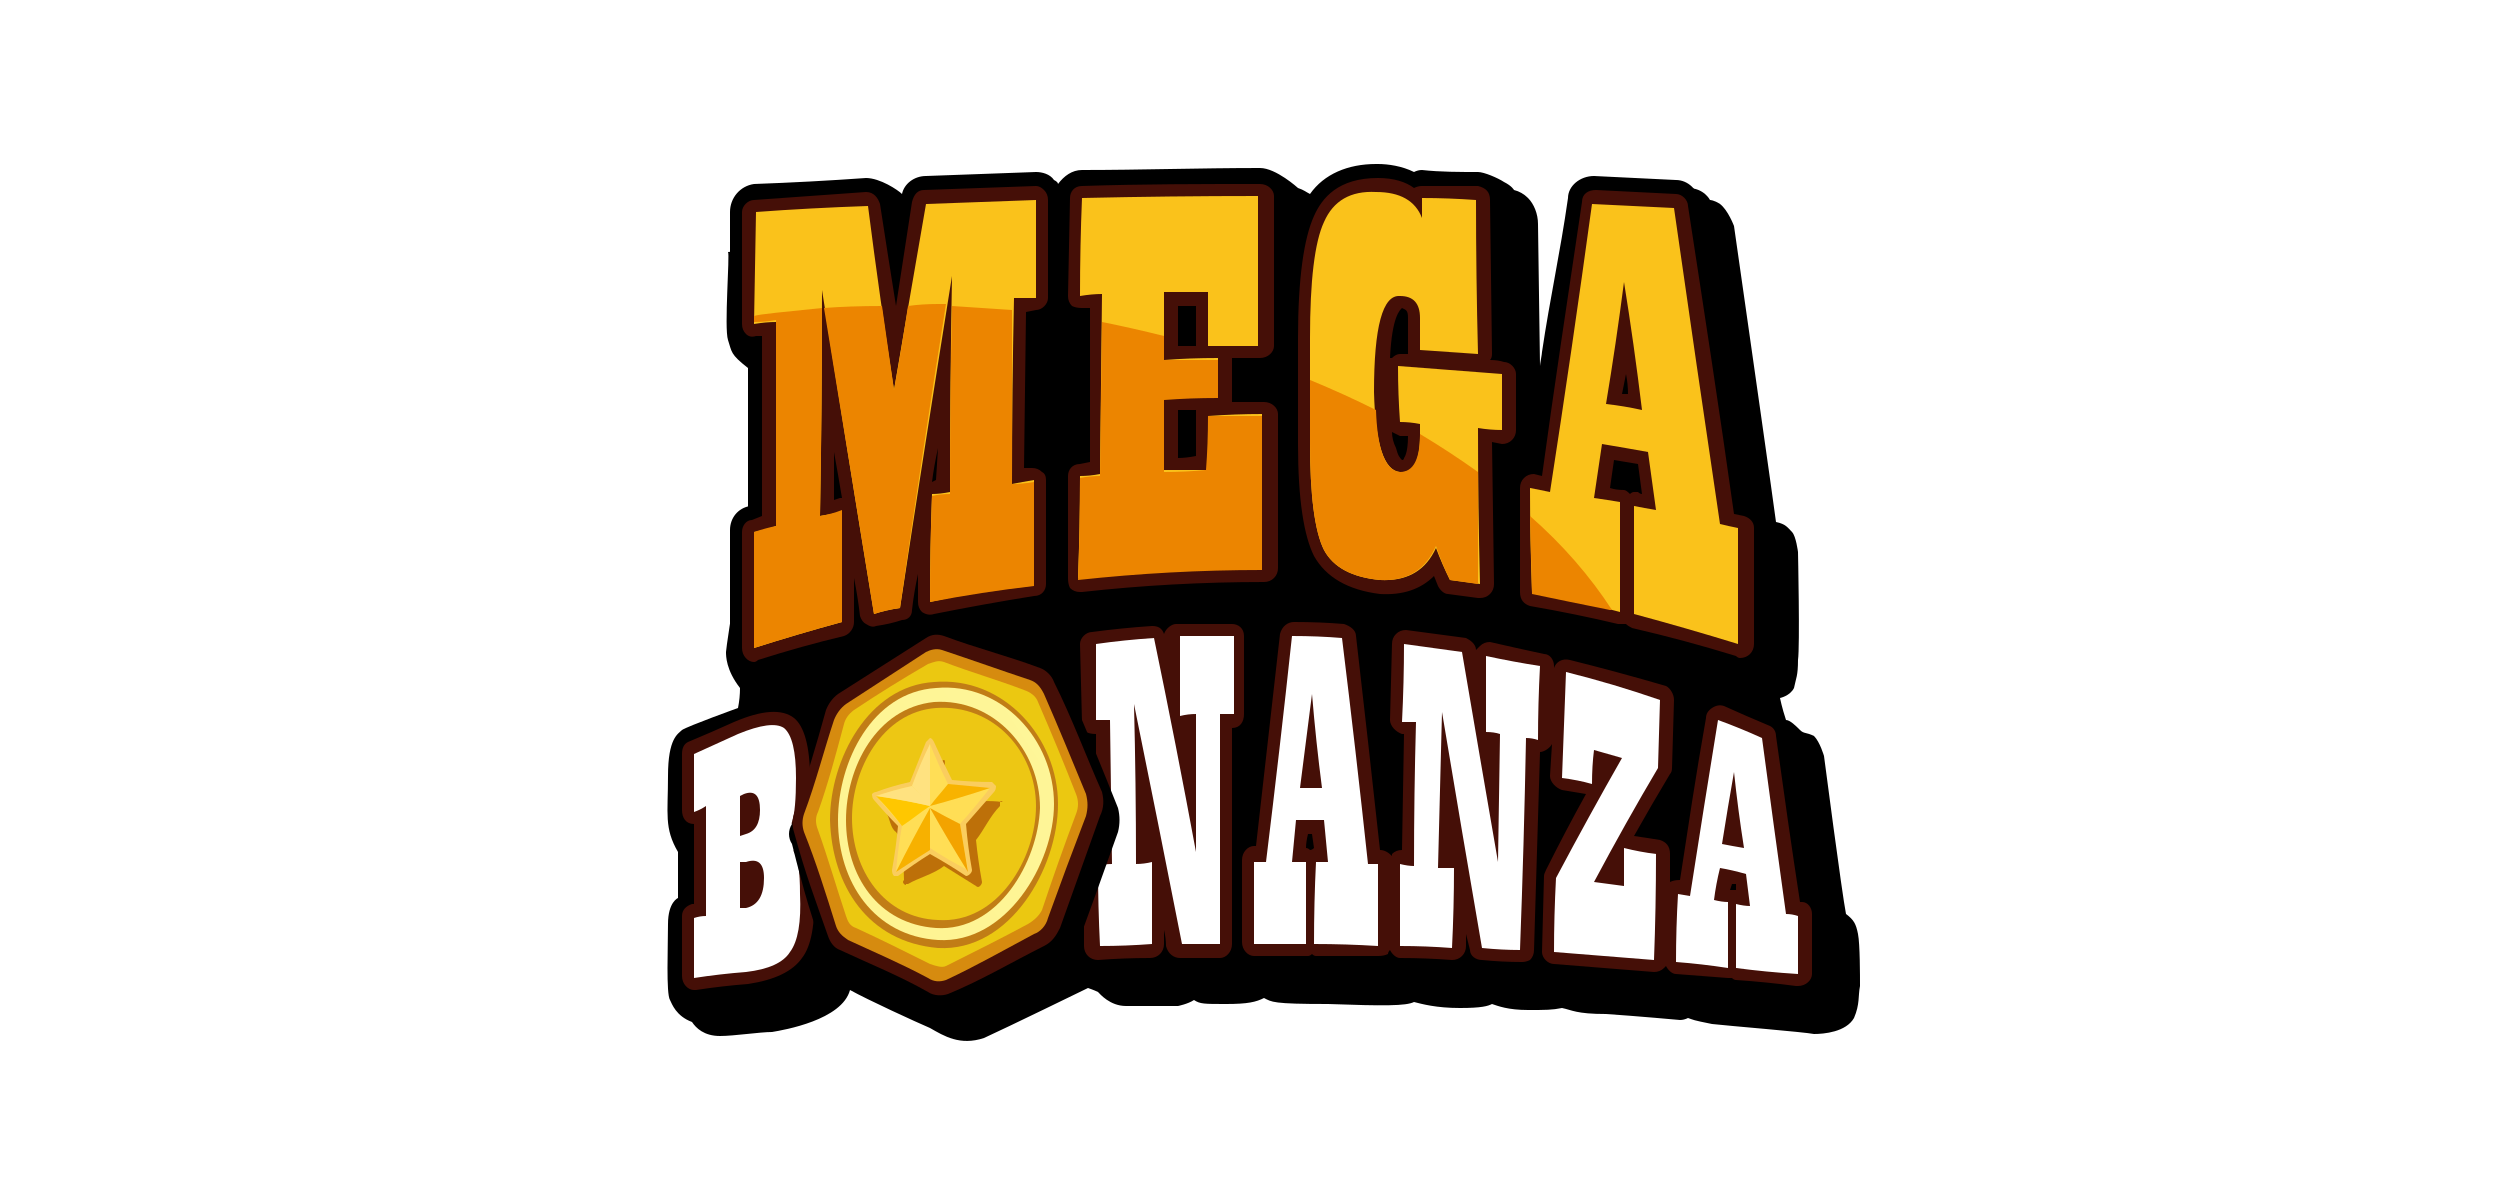
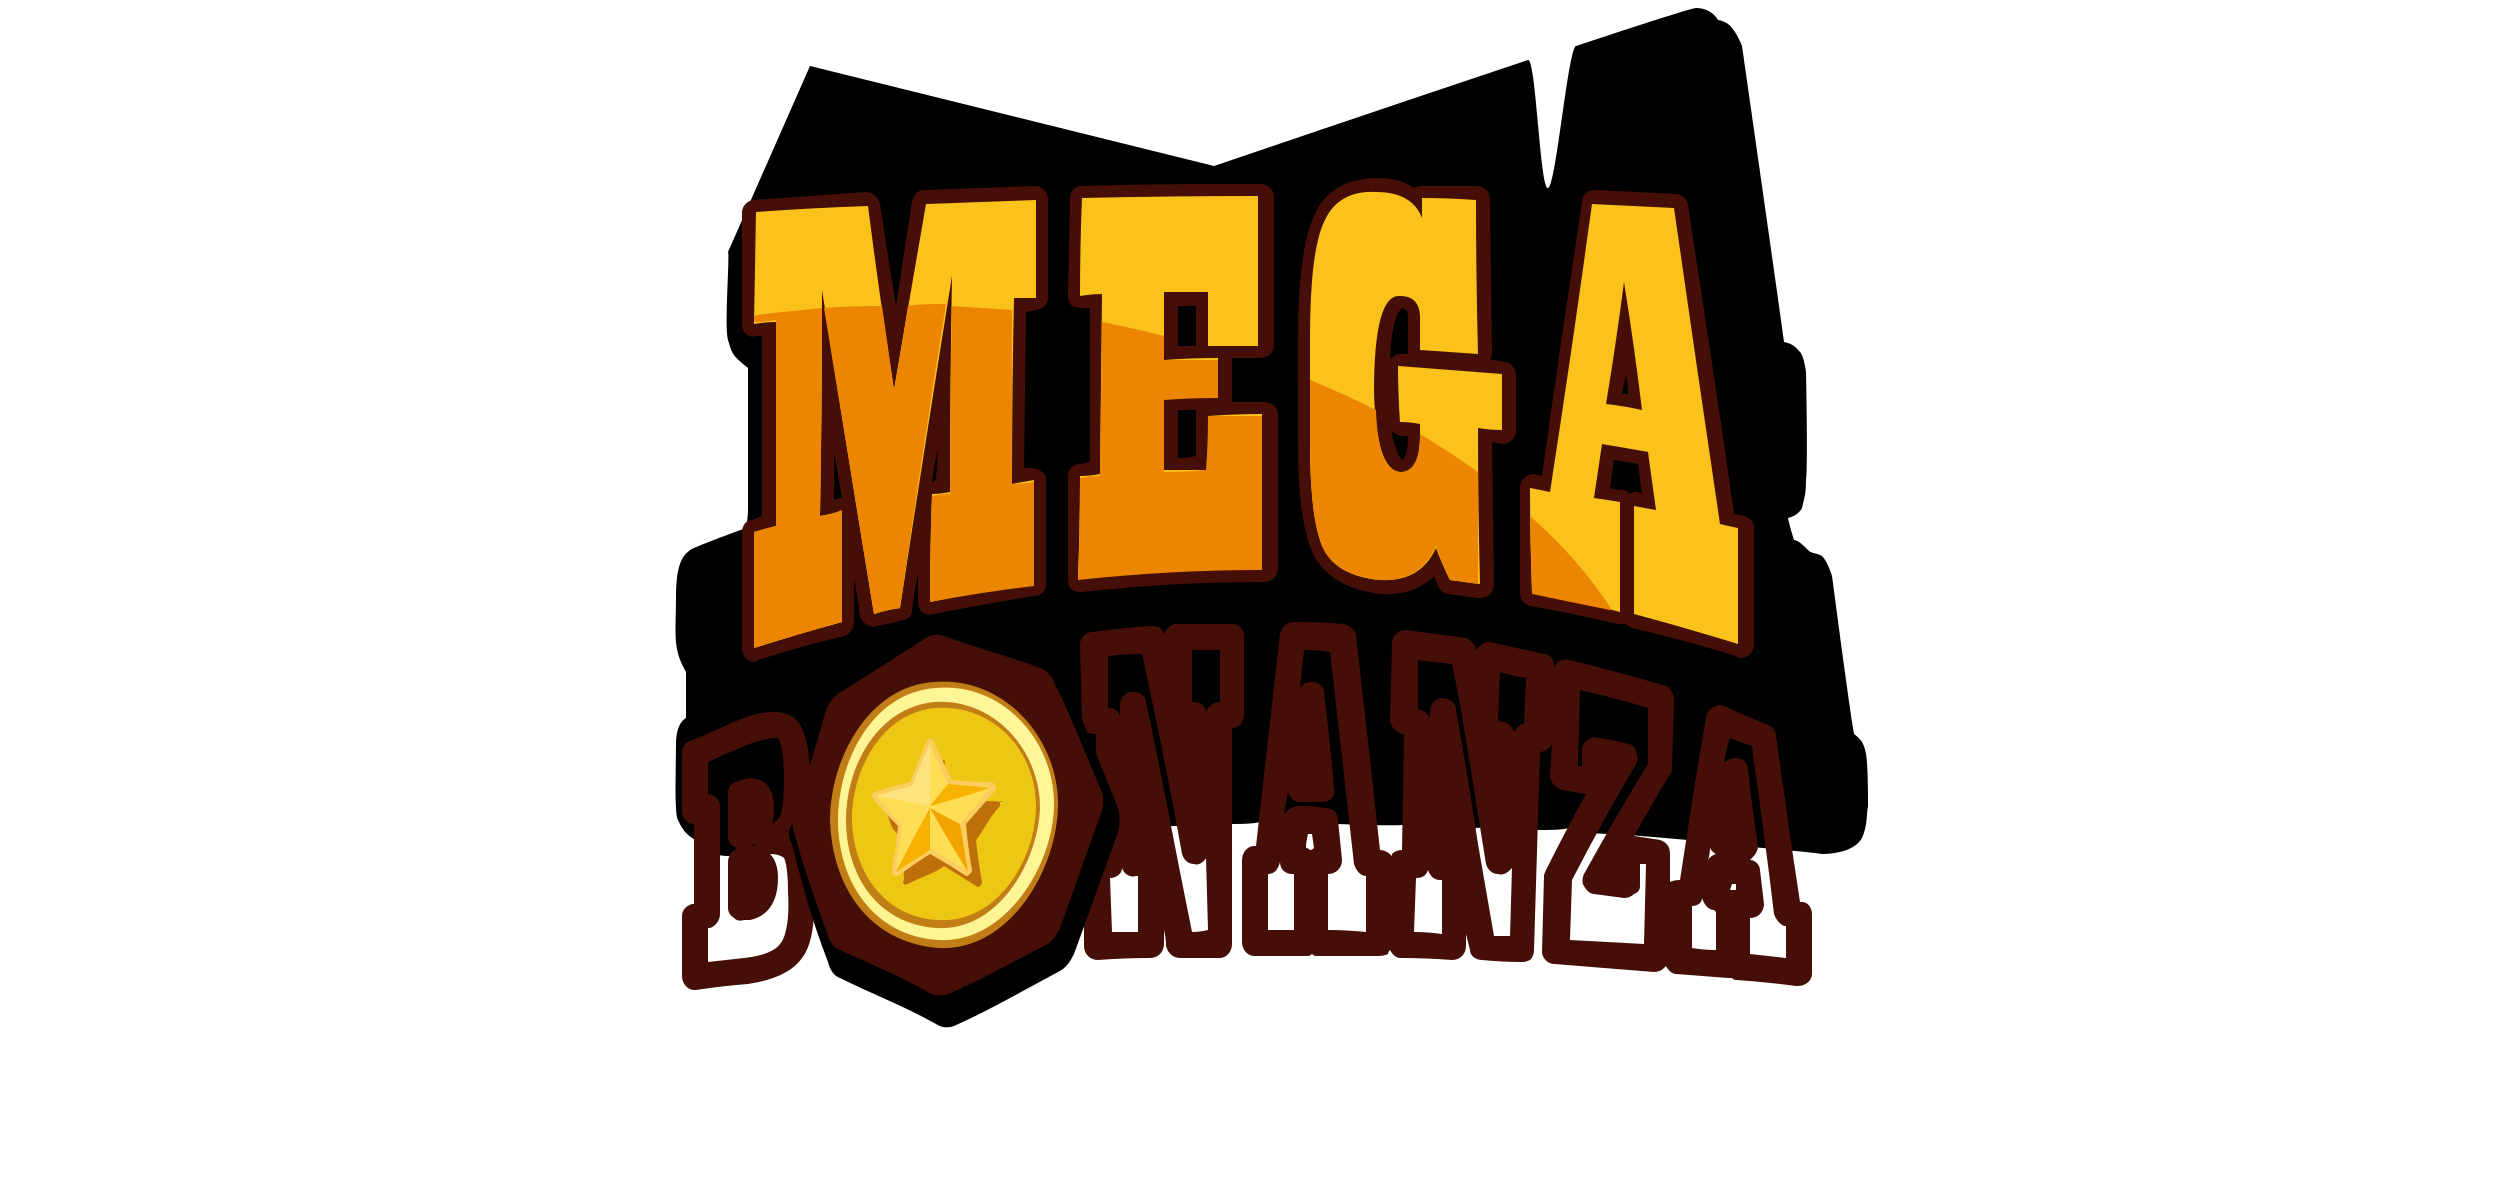
<svg xmlns="http://www.w3.org/2000/svg" version="1.2" viewBox="0 0 125 60" width="125" height="60">
  <title>mega-bonanza-corners</title>
  <defs>
    <linearGradient id="g1" x2="1" gradientUnits="userSpaceOnUse" gradientTransform="matrix(-588.257,1350.62,-1183.914,-515.649,973.987,136.56)">
      <stop offset="0" stop-color="#d68a0f" />
      <stop offset=".53" stop-color="#d78d0f" />
      <stop offset="1" stop-color="#e9c111" />
    </linearGradient>
    <linearGradient id="g2" x2="1" gradientUnits="userSpaceOnUse" gradientTransform="matrix(550.907,1198.653,-1125.54,517.304,467.213,157.217)">
      <stop offset="0" stop-color="#ebc811" />
      <stop offset=".53" stop-color="#e1ab10" />
      <stop offset="1" stop-color="#d4860e" />
    </linearGradient>
    <linearGradient id="g3" x2="1" gradientUnits="userSpaceOnUse" gradientTransform="matrix(633.358,979.531,-944.511,610.714,353.599,162.249)">
      <stop offset="0" stop-color="#c17d16" />
      <stop offset=".51" stop-color="#b56810" />
      <stop offset="1" stop-color="#9e3f06" />
    </linearGradient>
    <linearGradient id="g4" x2="1" gradientUnits="userSpaceOnUse" gradientTransform="matrix(-747.415,597.722,-600.922,-751.417,901.989,303.623)">
      <stop offset="0" stop-color="#d5890e" />
      <stop offset=".23" stop-color="#f1d737" />
      <stop offset=".34" stop-color="#f7e665" />
      <stop offset=".45" stop-color="#fdf28d" />
      <stop offset=".51" stop-color="#fff79c" />
      <stop offset=".59" stop-color="#faeb78" />
      <stop offset=".69" stop-color="#f4de4e" />
      <stop offset=".77" stop-color="#f0d534" />
      <stop offset=".82" stop-color="#efd22b" />
      <stop offset="1" stop-color="#d4890e" />
    </linearGradient>
    <linearGradient id="g5" x2="1" gradientUnits="userSpaceOnUse" gradientTransform="matrix(620.018,669.34,-682.061,631.802,259.374,211.759)">
      <stop offset="0" stop-color="#c17d16" />
      <stop offset=".51" stop-color="#b56810" />
      <stop offset="1" stop-color="#9e3f06" />
    </linearGradient>
    <linearGradient id="g6" x2="1" gradientUnits="userSpaceOnUse" gradientTransform="matrix(554.562,709.64,-703.476,549.745,269.266,170.971)">
      <stop offset="0" stop-color="#edc714" />
      <stop offset=".476" stop-color="#e7ac19" />
      <stop offset="1" stop-color="#e3981d" />
    </linearGradient>
    <filter x="-50%" y="-50%" width="200%" height="200%" id="f1">
      <feGaussianBlur stdDeviation="5" />
    </filter>
    <linearGradient id="g7" x2="1" gradientUnits="userSpaceOnUse" gradientTransform="matrix(578.585,0,0,632.835,43.76,353.651)">
      <stop offset="0" stop-color="#ffde56" />
      <stop offset="1" stop-color="#ffc800" />
    </linearGradient>
  </defs>
  <style>
		.s0 { fill: #000000 } 
		.s1 { fill: #450f07 } 
		.s2 { fill: #fac21b } 
		.s3 { fill: #ec8500 } 
		.s4 { fill: #ffffff } 
		.s5 { fill: url(#g1) } 
		.s6 { fill: url(#g2) } 
		.s7 { fill: url(#g3) } 
		.s8 { fill: url(#g4) } 
		.s9 { fill: url(#g5) } 
		.s10 { fill: url(#g6) } 
		.s11 { filter: url(#f1);fill: #bd7009 } 
		.s12 { fill: #facd5e } 
		.s13 { fill: url(#g7) } 
		.s14 { fill: #f8b300 } 
		.s15 { fill: #ffc700 } 
		.s16 { fill: #ffe280 } 
		.s17 { fill: #f7b100 } 
		.s18 { fill: #f3a300 } 
	</style>
-   <path class="s0" d="m36.4 12.6c0.1 0.1-0.2 3.8 0 4.4 0.2 0.6 0.1 0.7 1 1.4v7c0 0.1-1.1 6.9-1.1 7.2 0 0.2 0 0.9 0.7 1.8q0 0.5-0.1 1c0 0-2.5 0.9-2.8 1.1-0.2 0.2-0.7 0.4-0.7 2.3 0 1.9-0.2 2.6 0.5 3.8v2.3c0 0-0.5 0.2-0.5 1.3 0 1.1-0.1 3.5 0.1 3.8 0.1 0.2 0.3 0.8 1.1 1.1 0.2 0.3 0.6 0.7 1.4 0.7 0.7 0 2-0.2 2.6-0.2 0.6-0.1 3.5-0.6 3.9-2.1 0.9 0.5 3.3 1.6 4 1.9 0.7 0.4 1.5 0.9 2.7 0.5 1.1-0.5 5.2-2.5 5.2-2.5 0 0 0.3 0.1 0.5 0.2 0.1 0.1 0.6 0.7 1.4 0.7 0.9 0 2.6 0 2.6 0 0 0 0.5-0.1 0.8-0.3 0.3 0.2 0.5 0.2 1.6 0.2 1.1 0 1.5-0.1 1.9-0.3 0.4 0.2 0.4 0.3 3.2 0.3 2.8 0.1 3.9 0.1 4.3-0.1 0.4 0.1 1.1 0.3 2.3 0.3 1.1 0 1.4-0.1 1.6-0.2 0.3 0.1 0.8 0.3 1.8 0.3 0.9 0 1.2 0 1.7-0.1 0.5 0.1 0.7 0.3 2.2 0.3 1.5 0.1 3.7 0.3 3.7 0.3q0.2 0 0.4-0.1c0.3 0.1 0.2 0.1 1.2 0.3 0.9 0.1 4.6 0.4 5.1 0.5 0.5 0 1.6-0.1 2-0.8 0.3-0.7 0.2-1.1 0.3-1.6 0-0.5 0-2.1-0.1-2.6-0.1-0.5-0.2-0.7-0.6-1-0.2-1-1.1-7.9-1.1-7.9 0 0-0.2-0.7-0.5-1-0.4-0.2-0.5-0.1-0.7-0.3-0.2-0.2-0.5-0.5-0.7-0.5-0.2-0.6-0.3-1.1-0.3-1.1 0 0 0.5-0.1 0.7-0.5 0.1-0.5 0.2-0.6 0.2-1.4 0.1-0.7 0-5.4 0-5.4 0 0-0.1-0.8-0.3-1-0.2-0.2-0.3-0.4-0.8-0.5-0.1-0.8-1.4-9.9-1.4-9.9l-0.7-4.9c0 0-0.3-0.8-0.7-1.1-0.3-0.2-0.5-0.2-0.5-0.2 0 0-0.3-0.6-1.1-0.6-0.2 0-2.7 0.8-6 1.9-0.4 0.1-1 7-1.4 7.1-0.4 0.2-0.6-6.5-1-6.4-6.9 2.3-15.7 5.3-15.7 5.3l-20.2-5z" />
-   <path class="s0" d="m45.1 9.7c0.1-0.5 0.6-0.9 1.2-0.9q2.7-0.1 5.5-0.2c0.3 0 0.7 0.1 0.9 0.4q0.2 0.1 0.2 0.2c0.3-0.4 0.7-0.7 1.2-0.7 2.9 0 5.9-0.1 8.9-0.1 0.8 0 1.9 1 1.9 1 0.3 0.1 0.4 0.2 0.6 0.3 0.7-1 1.9-1.5 3.3-1.5h0.1c0.5 0 1.2 0.1 1.8 0.4q0.2-0.1 0.4-0.1c0.9 0.1 1.9 0.1 2.8 0.1 0.3 0 1 0.3 1.3 0.5 0.4 0.2 0.5 0.4 0.5 0.4q0.4 0.1 0.7 0.4c0.3 0.3 0.5 0.8 0.5 1.3l0.1 7.1c0-0.1 0.1-0.6 0.1-0.7 0.4-2.7 0.9-4.9 1.3-7.7 0-0.6 0.6-1.1 1.3-1.1q2 0.1 4.1 0.2c0.6 0 1.1 0.5 1.2 1.1 0.8 5.1 1.5 10.1 2.2 15 0.6 0.2 1 0.7 1 1.3v5.8c0 0.4-0.2 0.8-0.5 1-0.3 0.3-0.8 0.4-1.2 0.2q-2.5-0.8-5.1-1.4-0.2-0.1-0.3-0.2-0.2 0-0.4 0-2.1-0.5-4.3-0.9c-0.7-0.1-1.1-0.7-1.1-1.3v-0.3c-0.1 0.4-0.2 0.7-0.5 0.9-0.3 0.2-0.7 0.3-1 0.3q-0.7-0.1-1.5-0.2c-0.3-0.1-0.7-0.3-0.9-0.6q-1 0.6-2.5 0.5-2.8-0.2-3.8-2.2-0.4-0.7-0.6-2v2.4c0 0.3-0.2 0.6-0.4 0.9-0.2 0.2-0.6 0.4-0.9 0.4q-4.6-0.1-9.1 0.4c-0.4 0.1-0.7 0-1-0.3q-0.1-0.1-0.2-0.2c-0.2 0.4-0.6 0.7-1 0.8q-2.6 0.4-5.1 0.9-0.4 0.1-0.8-0.1-0.3 0.3-0.7 0.4-0.6 0.2-1.2 0.3-0.5 0.1-0.9-0.1-0.3 0.4-0.7 0.5-2.2 0.6-4.3 1.3c-0.4 0.1-0.8 0.1-1.2-0.2-0.3-0.2-0.5-0.6-0.5-1v-5.9c0-0.6 0.4-1.1 1-1.2v-0.1-7.8c-0.6-0.1-1-0.6-1-1.3v-5.5c0-0.7 0.5-1.3 1.2-1.4q2.8-0.1 5.6-0.3c0.7 0 1.6 0.6 1.8 0.8z" />
+   <path class="s0" d="m36.4 12.6c0.1 0.1-0.2 3.8 0 4.4 0.2 0.6 0.1 0.7 1 1.4v7q0 0.5-0.1 1c0 0-2.5 0.9-2.8 1.1-0.2 0.2-0.7 0.4-0.7 2.3 0 1.9-0.2 2.6 0.5 3.8v2.3c0 0-0.5 0.2-0.5 1.3 0 1.1-0.1 3.5 0.1 3.8 0.1 0.2 0.3 0.8 1.1 1.1 0.2 0.3 0.6 0.7 1.4 0.7 0.7 0 2-0.2 2.6-0.2 0.6-0.1 3.5-0.6 3.9-2.1 0.9 0.5 3.3 1.6 4 1.9 0.7 0.4 1.5 0.9 2.7 0.5 1.1-0.5 5.2-2.5 5.2-2.5 0 0 0.3 0.1 0.5 0.2 0.1 0.1 0.6 0.7 1.4 0.7 0.9 0 2.6 0 2.6 0 0 0 0.5-0.1 0.8-0.3 0.3 0.2 0.5 0.2 1.6 0.2 1.1 0 1.5-0.1 1.9-0.3 0.4 0.2 0.4 0.3 3.2 0.3 2.8 0.1 3.9 0.1 4.3-0.1 0.4 0.1 1.1 0.3 2.3 0.3 1.1 0 1.4-0.1 1.6-0.2 0.3 0.1 0.8 0.3 1.8 0.3 0.9 0 1.2 0 1.7-0.1 0.5 0.1 0.7 0.3 2.2 0.3 1.5 0.1 3.7 0.3 3.7 0.3q0.2 0 0.4-0.1c0.3 0.1 0.2 0.1 1.2 0.3 0.9 0.1 4.6 0.4 5.1 0.5 0.5 0 1.6-0.1 2-0.8 0.3-0.7 0.2-1.1 0.3-1.6 0-0.5 0-2.1-0.1-2.6-0.1-0.5-0.2-0.7-0.6-1-0.2-1-1.1-7.9-1.1-7.9 0 0-0.2-0.7-0.5-1-0.4-0.2-0.5-0.1-0.7-0.3-0.2-0.2-0.5-0.5-0.7-0.5-0.2-0.6-0.3-1.1-0.3-1.1 0 0 0.5-0.1 0.7-0.5 0.1-0.5 0.2-0.6 0.2-1.4 0.1-0.7 0-5.4 0-5.4 0 0-0.1-0.8-0.3-1-0.2-0.2-0.3-0.4-0.8-0.5-0.1-0.8-1.4-9.9-1.4-9.9l-0.7-4.9c0 0-0.3-0.8-0.7-1.1-0.3-0.2-0.5-0.2-0.5-0.2 0 0-0.3-0.6-1.1-0.6-0.2 0-2.7 0.8-6 1.9-0.4 0.1-1 7-1.4 7.1-0.4 0.2-0.6-6.5-1-6.4-6.9 2.3-15.7 5.3-15.7 5.3l-20.2-5z" />
  <path class="s1" d="m37.7 33.1c-0.3 0-0.6-0.3-0.6-0.7v-5.8c0-0.3 0.2-0.6 0.5-0.6l0.5-0.2v-9h-0.3q-0.3 0.1-0.5-0.1-0.2-0.2-0.2-0.5v-5.6c0-0.3 0.3-0.6 0.6-0.6q2.8-0.2 5.6-0.4c0.4 0 0.6 0.3 0.7 0.6q0.4 2.6 0.8 5.1 0.4-2.6 0.8-5.2c0.1-0.4 0.3-0.6 0.6-0.6q2.8-0.1 5.6-0.2 0.2 0 0.4 0.2 0.2 0.2 0.2 0.5v4.9c0 0.3-0.3 0.6-0.6 0.6l-0.5 0.1-0.1 7.8h0.4q0.3 0 0.5 0.2 0.2 0.1 0.2 0.4v5.2c0 0.3-0.2 0.6-0.6 0.6q-2.5 0.4-5 0.9-0.3 0.1-0.6-0.1-0.2-0.2-0.2-0.5v-1.4q-0.2 0.9-0.3 1.8c0 0.3-0.2 0.5-0.5 0.5q-0.6 0.2-1.3 0.3-0.2 0.1-0.5-0.1-0.2-0.1-0.3-0.4-0.1-0.9-0.3-1.9v2.2c0 0.3-0.2 0.6-0.5 0.7q-2.1 0.5-4.3 1.2-0.1 0.1-0.2 0.1zm0.7-6v4.4q1.5-0.5 3-0.9v-4.2h-0.2q-0.3 0.1-0.6-0.1-0.2-0.2-0.2-0.5v-11.3c0-0.4 0.3-0.6 0.6-0.7 0.4 0 0.7 0.3 0.7 0.6 0.9 5.5 1.7 10.6 2.5 15.5h0.2c0.8-5.2 1.6-10.5 2.5-16.2 0.1-0.3 0.4-0.6 0.7-0.6 0.4 0.1 0.6 0.4 0.6 0.7v10.8c0 0.3-0.3 0.6-0.6 0.6q-0.2 0.1-0.4 0.1v4q1.9-0.4 3.8-0.7v-3.8h-0.3q-0.3 0-0.6-0.1-0.2-0.2-0.2-0.5l0.1-9.3c0-0.3 0.3-0.6 0.6-0.6h0.5v-3.7q-2.1 0.1-4.3 0.2c-0.5 3-1 6-1.4 8.8-0.1 0.3-0.3 0.5-0.7 0.5-0.3 0-0.6-0.2-0.6-0.5-0.4-2.8-0.9-5.7-1.3-8.6q-2.2 0.1-4.4 0.2v4.2h0.3q0.3 0 0.5 0.2 0.2 0.2 0.2 0.5v10.2c0 0.3-0.2 0.6-0.5 0.7q-0.2 0-0.5 0.1zm3.3-4.5v2.4l0.3-0.1q0 0 0.1 0-0.2-1.2-0.4-2.3zm5.2-0.2q-0.2 0.9-0.3 1.7l0.2-0.1zm40.1 10.5q-0.1 0-0.2-0.1-2.6-0.8-5.2-1.4-0.2-0.1-0.3-0.2-0.2 0-0.4 0-2.1-0.5-4.4-0.9c-0.3-0.1-0.5-0.3-0.5-0.7v-5.2q0-0.3 0.2-0.5 0.2-0.2 0.5-0.2l0.4 0.1c0.6-4.4 1.3-9 2-13.7 0-0.4 0.3-0.6 0.7-0.6q2 0.1 4 0.2c0.3 0 0.6 0.3 0.6 0.6 0.8 5.2 1.6 10.4 2.3 15.4l0.5 0.1c0.3 0.1 0.5 0.3 0.5 0.6v5.8c0 0.4-0.3 0.7-0.7 0.7zm-4.6-2.7q2 0.5 4 1.1l-0.1-4.4-0.4-0.1c-0.2 0-0.4-0.3-0.5-0.5-0.7-5-1.4-10.1-2.2-15.3q-1.4-0.1-2.9-0.1c-0.7 4.7-1.4 9.3-2 13.7q-0.1 0.3-0.3 0.5-0.2 0.1-0.5 0.1l-0.2-0.1v4q1.6 0.3 3.1 0.6v-4q-0.3-0.1-0.7-0.2c-0.3 0-0.6-0.3-0.5-0.7q0.1-1.3 0.3-2.7 0-0.2 0.3-0.4 0.2-0.2 0.5-0.1 1.2 0.2 2.3 0.4c0.3 0 0.6 0.2 0.6 0.5q0.2 1.5 0.3 2.9c0.1 0.2 0 0.4-0.2 0.6-0.1 0.1-0.3 0.2-0.5 0.1l-0.4-0.1zm-0.7-5.6q0.1 0 0.2 0 0.1 0.1 0.2 0.1-0.1-0.7-0.2-1.5-0.6-0.1-1.2-0.2-0.1 0.7-0.2 1.4 0.3 0.1 0.7 0.1 0.1 0 0.3 0.2 0.1-0.1 0.2-0.1zm-7.7 5.3q0 0-0.1 0-0.7-0.1-1.5-0.2c-0.2 0-0.4-0.2-0.5-0.4l-0.2-0.5q-1 1-2.7 0.9-2.4-0.3-3.3-1.9c-0.5-1-0.8-2.8-0.8-5.6v-5.3c0-3 0.3-5 0.8-6.1 0.4-0.9 1.2-1.9 3.2-1.9 0.8 0 1.4 0.2 1.8 0.5q0.2-0.1 0.4-0.1 1.4 0 2.8 0c0.4 0.1 0.6 0.3 0.6 0.7l0.1 7.7q0 0.2-0.1 0.3 0.4 0 0.7 0.1c0.3 0 0.6 0.3 0.6 0.6v2.8q0 0.3-0.2 0.5-0.2 0.2-0.5 0.2l-0.5-0.1 0.1 7.1q0 0.3-0.2 0.5-0.2 0.2-0.5 0.2zm-1-1.5l0.4 0.1-0.1-7.1q0-0.3 0.2-0.5 0.2-0.2 0.5-0.1h0.5v-1.5q-1.9-0.1-3.8-0.2v1.4h0.4c0.3 0 0.6 0.3 0.6 0.7v0.6c0 1-0.2 1.7-0.6 2.1-0.3 0.3-0.7 0.4-1.1 0.4-0.5-0.1-1.1-0.4-1.5-1.5q-0.3-1.1-0.3-3.2c-0.1-3.6 0.5-4.6 0.9-5.1 0.3-0.2 0.6-0.4 1-0.4 1 0.1 1.6 0.7 1.6 1.8q0 0 0 0.1v0.9q0.8 0 1.6 0.1l-0.1-6.4q-0.7 0-1.4 0v0.3c0 0.3-0.2 0.6-0.5 0.6-0.4 0.1-0.7-0.1-0.8-0.4-0.1-0.3-0.5-0.8-1.6-0.9-1 0-1.7 0.4-2 1.2-0.3 0.6-0.7 2.1-0.7 5.5v5.3c0 3.1 0.4 4.5 0.7 5q0.5 1 2.2 1.1c1.1 0.1 1.7-0.2 2.1-1l0.1-0.2c0.1-0.2 0.4-0.4 0.6-0.4 0.3 0 0.5 0.2 0.6 0.5q0.3 0.6 0.5 1.2zm-3.4-6.8q0 0.4 0.2 0.8c0.1 0.4 0.2 0.5 0.3 0.6q0.1 0 0.1-0.1c0 0 0.2-0.2 0.2-1.1h-0.4q-0.2-0.1-0.4-0.2zm0.5-6.2c-0.1 0.1-0.5 0.4-0.6 2.5q0 0 0.1 0 0.2-0.2 0.4-0.2 0.2 0 0.4 0 0-0.1 0-0.2v-1.6c0-0.4-0.1-0.4-0.3-0.5zm-16.1 14.2q-0.3 0-0.5-0.2-0.1-0.2-0.1-0.5v-5.1c0-0.3 0.2-0.6 0.6-0.6l0.5-0.1v-7.7h-0.4q-0.3 0-0.5-0.1-0.2-0.2-0.2-0.5l0.1-4.9c0-0.3 0.2-0.6 0.6-0.6 3-0.1 5.9-0.1 8.9-0.1 0.4 0 0.7 0.3 0.7 0.6v7.5c0 0.3-0.3 0.6-0.7 0.6q-0.7 0-1.4 0v1.9q0 0.2 0 0.3 0.8 0 1.6 0c0.4 0 0.7 0.3 0.7 0.6v7.7q0 0.3-0.2 0.5-0.2 0.2-0.5 0.2-4.6 0-9.1 0.5-0.1 0-0.1 0zm0.7-5.2v3.8q3.9-0.4 7.9-0.4v-6.4q-0.8 0-1.5 0v2.1c0 0.3-0.3 0.6-0.7 0.6q-1 0.1-2.1 0.1-0.3 0-0.5-0.2-0.2-0.2-0.2-0.4v-3.7c0-0.3 0.3-0.6 0.6-0.6q1.1-0.1 2.1-0.1v-0.6q-1 0-2 0.1-0.3 0-0.5-0.2-0.2-0.2-0.2-0.5v-3.4c0-0.3 0.3-0.6 0.6-0.6q1.1 0 2.2 0 0.3 0 0.5 0.1 0.2 0.2 0.2 0.5v2q0.6 0 1.2 0v-6.1q-3.7 0-7.5 0.1v3.5h0.3q0.3 0 0.5 0.2 0.2 0.2 0.2 0.4v9c0 0.4-0.3 0.7-0.6 0.7q-0.3 0-0.5 0zm4.2-3.9v2.4q0.4 0 0.9-0.1v-2q0-0.2 0-0.3-0.4 0-0.9 0zm0-5.2v2q0.4 0 0.9 0 0 0 0 0v-2q-0.5 0-0.9 0zm23.3 5.8q-0.1 0-0.1 0-0.9-0.1-1.8-0.2-0.3-0.1-0.4-0.3-0.2-0.2-0.1-0.5 0.4-3 0.8-6.1c0.1-0.3 0.3-0.6 0.7-0.6 0.3 0 0.6 0.3 0.6 0.6q0.5 3.2 0.9 6.4 0.1 0.3-0.1 0.5-0.2 0.2-0.5 0.2zm-1.1-1.4h0.3q0-0.5-0.1-1-0.1 0.5-0.2 1z" />
  <path class="s2" d="m46.3 10.2q-0.8 4.6-1.6 9.3-0.7-4.5-1.3-9.2-2.9 0.1-5.6 0.3l-0.1 5.6q0.6-0.1 1.1-0.1 0 5.1 0 10.2-0.5 0.2-1.1 0.3 0 2.9 0 5.8 2.2-0.7 4.4-1.3 0-2.8 0-5.5-0.5 0.1-1.1 0.2 0.1-5.7 0.1-11.3 1.3 8.3 2.6 16.2 0.6-0.2 1.3-0.3 1.3-8.5 2.6-16.6-0.1 5.4-0.1 10.8-0.5 0.1-0.9 0.1-0.1 2.7-0.1 5.4 2.6-0.6 5.2-0.9v-5.2q-0.6 0.1-1.1 0.2 0-4.6 0.1-9.3 0.5 0 1.1 0v-4.9q-2.8 0.1-5.5 0.2zm16.6-0.4v7.5q-1.3 0-2.5 0 0-1.4 0-2.7-1.1 0-2.2 0v3.4q1.3-0.1 2.7-0.1 0 1 0 1.9-1.4 0-2.7 0.1 0 1.8 0 3.6 1.1 0 2.2 0 0-1.4 0-2.7 1.4-0.1 2.7-0.1 0 3.9 0 7.7-4.6 0-9.2 0.5 0.1-2.6 0.1-5.1 0.5 0 1-0.1l0.1-9q-0.5 0-1.1 0.1 0-2.5 0.1-4.9 4.4-0.1 8.8-0.1zm10.9 0.2q0 3.8 0.1 7.7-1.5-0.1-2.9-0.2 0-0.8 0-1.6 0-1.1-1-1.1-1.3-0.1-1.3 4.8 0.1 3.9 1.3 4 1 0.1 1-1.8v-0.6q-0.5-0.1-1-0.1-0.1-1.4-0.1-2.8 2.6 0.2 5.2 0.4 0 1.4 0 2.8-0.6 0-1.2-0.1 0 3.9 0.1 7.8-0.8-0.1-1.5-0.2-0.4-0.8-0.7-1.6l-0.1 0.2q-0.8 1.5-2.7 1.4-2.1-0.2-2.8-1.5-0.7-1.4-0.7-5.4 0-0.6 0-1.2v-4q0-4.3 0.7-5.8 0.7-1.6 2.6-1.5 1.8 0 2.3 1.3v-1q1.3 0 2.7 0.1zm13.1 16.4q-0.5-0.1-0.9-0.2-1.2-8.1-2.3-15.8-2-0.1-4.1-0.2-1 7.3-2.1 14.4-0.5-0.1-1-0.2 0 2.6 0.1 5.2 2.2 0.4 4.4 1v-5.5q-0.6-0.1-1.3-0.2 0.2-1.3 0.4-2.7 1.2 0.2 2.3 0.4 0.2 1.5 0.4 2.9-0.6-0.1-1.1-0.2v5.4q2.6 0.7 5.2 1.5 0-2.9 0-5.8zm-6.6-6.2q0.5-3 0.9-6.1 0.5 3.1 0.9 6.4-0.9-0.2-1.8-0.3z" />
  <path class="s3" d="m42.1 31.1q-2.2 0.6-4.4 1.3 0-2.9 0-5.8 0.6-0.2 1.1-0.3 0-5.1 0-10.3-0.5 0.1-1.1 0.1v-0.3c0.3-0.1 1.5-0.2 3.4-0.4q0 5.2-0.1 10.4 0.6-0.1 1.1-0.3 0 2.8 0 5.6zm1.6-0.4q0.6-0.2 1.3-0.3 1.1-7.7 2.3-15.2-0.2 0-0.4 0-0.8 0-1.5 0.1-0.3 2-0.7 4.2-0.3-2.1-0.6-4.2-1.6 0-2.9 0.1 1.3 7.9 2.5 15.3zm21.8-9.8q0 0.6 0 1.2 0 4 0.7 5.4 0.7 1.3 2.8 1.5 1.9 0.1 2.7-1.5l0.1-0.2q0.3 0.9 0.7 1.7 0.7 0.1 1.4 0.2v-5.6q-1.4-1-2.9-1.9 0 1.9-1 1.9-1.1-0.1-1.2-3.1-1.6-0.8-3.3-1.5zm11 4.9l0.1 3.9q1.9 0.4 3.9 0.8h0.1c-1.1-1.7-2.5-3.3-4.1-4.7zm-22.5-1.9q0 2.5-0.1 5.1 4.6-0.5 9.2-0.5 0-3.9 0-7.7-1.4 0-2.7 0 0 1.4-0.1 2.7-1 0.1-2.1 0.1 0-1.8 0-3.6 1.3-0.1 2.7-0.1 0-1 0-1.9-1.4 0-2.7 0v-1.2q-1.6-0.4-3.1-0.7l-0.1 7.7q-0.5 0-1 0.1zm-6.4-8.6q-0.1 4.7-0.1 9.4-0.5 0-0.9 0.1-0.1 2.7-0.1 5.3 2.6-0.5 5.2-0.8v-5.2q-0.6 0.1-1.1 0.1 0-4.3 0-8.7-1.5-0.1-3-0.2z" />
  <path class="s1" d="m34.7 49.5c-0.3 0-0.6-0.3-0.6-0.7v-3c0-0.3 0.2-0.5 0.5-0.6h0.1v-4c-0.4 0-0.6-0.3-0.6-0.7v-2.8c0-0.3 0.1-0.5 0.3-0.6q1.2-0.5 2.3-1 2.1-0.9 3-0.2c0.5 0.4 0.8 1.4 0.8 3 0 1.1-0.1 1.9-0.3 2.4q-0.1 0.3-0.3 0.5 0.2 0.1 0.4 0.4c0.2 0.2 0.4 0.8 0.4 2.4q0.1 2.4-0.6 3.3-0.7 1-2.7 1.3-1.3 0.1-2.6 0.3 0 0-0.1 0zm0.7-3.1v1.7q0.9-0.1 1.8-0.2c1-0.1 1.6-0.4 1.8-0.7 0.2-0.2 0.5-0.9 0.4-2.6 0-1.4-0.2-1.7-0.2-1.7 0 0-0.2-0.2-0.7-0.2q0.4 0.4 0.4 1.2c0 1.6-0.9 2-1.4 2.1h-0.3q-0.3 0.1-0.5-0.1-0.3-0.2-0.3-0.5v-2.3c0-0.3 0.2-0.6 0.5-0.7h0.1c-0.4 0-0.6-0.3-0.6-0.6v-2.1c0-0.3 0.1-0.5 0.4-0.6l0.3-0.1c0.5-0.2 0.9 0 1.1 0.1q0.5 0.4 0.5 1.3 0 0.4-0.1 0.8 0.3-0.2 0.4-0.4c0.1-0.2 0.2-0.7 0.2-1.9 0-1.7-0.3-2-0.3-2 0 0-0.4-0.1-1.7 0.4q-0.9 0.4-1.8 0.8v1.6c0.3 0 0.6 0.3 0.6 0.6v5.4c0 0.3-0.2 0.6-0.5 0.7zm2.2-4.1q0.1 0 0.2 0-0.1 0-0.1-0.1-0.1 0.1-0.2 0.1 0 0 0.1 0zm52.3 7q0 0-0.1 0-1.5-0.2-3-0.3-0.1 0-0.2-0.1-0.1 0-0.2 0-1.3-0.1-2.6-0.2c-0.2 0-0.4-0.2-0.5-0.4q-0.1 0.1-0.1 0.1-0.2 0.2-0.5 0.2-2.5-0.2-5-0.4c-0.3 0-0.6-0.3-0.6-0.6l0.1-3.8q0-0.1 0.1-0.3 1-2 2-3.8-0.6-0.1-1.2-0.2c-0.3-0.1-0.6-0.4-0.6-0.7l0.1-1.6c-0.1 0.2-0.4 0.4-0.6 0.4l-0.3 9.9q0 0.3-0.2 0.5-0.2 0.1-0.4 0.1-1 0-2-0.1c-0.3 0-0.6-0.2-0.6-0.5l-0.2-0.8v0.6q0 0.3-0.2 0.5-0.2 0.2-0.5 0.2-1.3-0.1-2.6-0.1c-0.2 0-0.4-0.2-0.5-0.4q-0.1 0.1-0.1 0.2-0.2 0.1-0.5 0.1-1.6 0-3.1 0-0.1 0-0.2-0.1-0.1 0.1-0.2 0.1-1.4 0-2.7 0c-0.3 0-0.6-0.3-0.6-0.7v-4.1c0-0.4 0.3-0.7 0.6-0.7h0.1c0.4-3.5 0.8-7.1 1.2-10.6 0.1-0.4 0.4-0.6 0.7-0.6q1.3 0 2.5 0.1c0.3 0.1 0.6 0.3 0.6 0.6 0.4 3.5 0.8 7 1.2 10.7 0.2 0 0.4 0.1 0.6 0.3q0 0 0-0.1 0.2-0.2 0.5-0.2l0.1-5.8h-0.1c-0.3-0.1-0.6-0.4-0.6-0.7l0.1-3.8q0-0.3 0.2-0.5 0.2-0.2 0.5-0.2 1.5 0.2 3 0.4c0.2 0.1 0.5 0.3 0.5 0.6q0.1-0.1 0.2-0.2 0.2-0.2 0.5-0.2 1.3 0.3 2.7 0.6c0.3 0 0.5 0.3 0.5 0.6v0.1c0.1-0.3 0.4-0.5 0.8-0.4q2.4 0.6 4.8 1.3c0.2 0.1 0.4 0.4 0.4 0.7l-0.1 3.4q0 0.2-0.1 0.3-0.9 1.5-1.8 3.1 0.7 0.1 1.3 0.2c0.3 0.1 0.5 0.3 0.5 0.7v1.4q0.2-0.1 0.5-0.1c0.4-2.6 0.8-5.3 1.3-8.1q0-0.3 0.3-0.5 0.3-0.2 0.6-0.1 1.1 0.5 2.3 1c0.2 0.1 0.3 0.3 0.3 0.5 0.4 2.9 0.8 5.7 1.2 8.3h0.1c0.3 0 0.5 0.3 0.5 0.6v3c0 0.3-0.3 0.6-0.7 0.6zm-2.4-1.6q0.9 0.1 1.8 0.2v-1.6h-0.1c-0.2-0.1-0.4-0.3-0.5-0.6-0.3-2.6-0.7-5.4-1.1-8.4q-0.6-0.2-1.1-0.4-0.2 0.6-0.3 1.2c0.2-0.1 0.4-0.2 0.6-0.2 0.3 0 0.6 0.2 0.6 0.6q0.2 1.9 0.5 3.8c0 0.2-0.1 0.4-0.3 0.6q0 0-0.1 0.1c0.3 0 0.5 0.3 0.5 0.5q0.1 0.9 0.2 1.7c0 0.2-0.1 0.4-0.2 0.5q-0.2 0.2-0.5 0.2zm-2.9-0.3q0.6 0.1 1.2 0.1v-1.9l-0.1-0.1c-0.3 0-0.5-0.3-0.6-0.6 0 0.3-0.3 0.4-0.5 0.4zm-6.1-0.4q1.8 0.1 3.7 0.2l0.1-4h-0.3v1.1q0 0.3-0.3 0.4-0.2 0.2-0.5 0.2-0.7-0.1-1.5-0.2c-0.2 0-0.4-0.2-0.5-0.4-0.1-0.1-0.1-0.4 0-0.6q1.6-2.9 3.2-5.5v-2.8q-1.6-0.5-3.4-0.9l-0.1 3.8h0.2v-0.8q0-0.3 0.3-0.5 0.2-0.2 0.5-0.1 0.8 0.1 1.5 0.3c0.2 0 0.4 0.2 0.4 0.4 0.1 0.2 0.1 0.4 0 0.6q-1.6 2.7-3.2 5.8zm-3.8-0.2q0.4 0 0.8 0l0.1-3.4c-0.2 0.2-0.4 0.4-0.7 0.3-0.3 0-0.5-0.2-0.6-0.5q-0.5-3.1-1-6.2-0.3-1.9-0.7-3.8-0.8-0.1-1.7-0.2v2.5h0.1c0.2 0 0.4 0.2 0.5 0.4v-0.3c0-0.4 0.3-0.7 0.6-0.7 0.3 0 0.7 0.2 0.7 0.6q0.6 3.4 1.1 6.7 0.4 2.3 0.8 4.6zm-4-0.2q0.7 0 1.4 0.1v-2.7h-0.1c-0.3 0-0.5-0.2-0.6-0.5-0.1 0.3-0.3 0.4-0.6 0.4zm-4.3-0.1q0.9 0 1.9 0.1v-2.8c-0.3 0-0.5-0.3-0.6-0.6-0.4-3.6-0.8-7.2-1.2-10.6q-0.6-0.1-1.3-0.1-0.1 0.9-0.2 1.9c0.1-0.2 0.3-0.3 0.6-0.3 0.3 0 0.6 0.2 0.6 0.5q0.3 2.4 0.5 4.8 0.1 0.3-0.1 0.5-0.2 0.2-0.5 0.2-0.6 0-1.1 0c-0.3 0-0.5-0.2-0.6-0.5q-0.1 0.5-0.2 1.1c0.2-0.2 0.4-0.4 0.7-0.4q0.7 0 1.4 0.1c0.3 0 0.6 0.2 0.6 0.6l0.2 2q0 0.3-0.2 0.5-0.2 0.2-0.5 0.2zm-3 0q0.6 0 1.3 0v-2.8h-0.1c-0.3 0-0.6-0.2-0.6-0.6q0 0 0 0c-0.1 0.4-0.3 0.6-0.6 0.6zm23.1-2h0.1q0.1 0 0.2 0 0-0.1 0-0.3h-0.2zm-1-2.1q0 0.3-0.1 0.6 0.1-0.2 0.4-0.3-0.2-0.1-0.3-0.3zm-20.2 0q0.1 0 0.2 0.1 0.1 0 0.2-0.1l-0.1-0.7h-0.2q-0.1 0.4-0.1 0.7zm9.6-6.4l0.2 0.1c0.3 0 0.5 0.2 0.6 0.5 0.1-0.2 0.3-0.4 0.5-0.4l0.1-2.3q-0.7-0.1-1.3-0.3zm-20 12c-0.4 0-0.7-0.3-0.7-0.7v-4c0-0.4 0.3-0.6 0.6-0.7v-5.9q-0.3 0-0.5-0.1-0.2-0.2-0.2-0.5l-0.1-3.9c0-0.3 0.3-0.6 0.6-0.6q1.5-0.2 3-0.3c0.3 0 0.5 0.1 0.6 0.4 0.1-0.3 0.4-0.5 0.6-0.5q1.4 0 2.8 0c0.3 0 0.6 0.2 0.6 0.6v3.9c0 0.4-0.2 0.7-0.6 0.7v10.8c0 0.4-0.3 0.7-0.6 0.7q-1 0-2 0c-0.3 0-0.6-0.2-0.7-0.6q0-0.4-0.1-0.8v0.7c0 0.4-0.3 0.7-0.7 0.7q-1.3 0-2.6 0.1zm0.6-4.1l0.1 2.7q0.6 0 1.3 0v-2.8h-0.1c-0.3 0.1-0.6-0.1-0.7-0.4 0 0.3-0.3 0.5-0.6 0.5zm1.2-9.3c0.3 0 0.6 0.2 0.6 0.5 0.8 3.7 1.5 7.6 2.3 11.5q0.4 0 0.8-0.1l-0.1-3.6c-0.1 0.2-0.4 0.4-0.6 0.3-0.3 0-0.5-0.2-0.6-0.5-0.6-3.4-1.3-6.8-2-10q-0.8 0-1.7 0.1v2.6c0.3 0 0.5 0.1 0.6 0.4v-0.6c0-0.3 0.3-0.6 0.6-0.6q0.1 0 0.1 0zm0.7 7.8v0.1q0-0.1 0-0.1zm2.3-7.3c0.3 0 0.6 0.2 0.6 0.5 0.1-0.3 0.4-0.5 0.7-0.5v-2.6q-0.7 0-1.4 0v2.6h0.1z" />
-   <path class="s4" d="m78.3 33.6q2.4 0.6 4.7 1.4l-0.1 3.4q-1.6 2.7-3.2 5.7 0.7 0.1 1.5 0.2 0-0.9 0-1.9 0.8 0.2 1.6 0.3 0 2.7-0.1 5.3-2.5-0.2-5-0.4 0-1.8 0.1-3.7 1.7-3.2 3.3-6-0.7-0.2-1.4-0.4-0.1 0.8-0.1 1.7-0.7-0.2-1.5-0.3 0.1-2.6 0.2-5.3zm-38.3 11.1q0.1 2.1-0.5 2.9-0.5 0.8-2.2 1-1.3 0.1-2.6 0.3 0-1.5 0-3 0.3-0.1 0.6-0.1v-5.5q-0.3 0.2-0.6 0.3v-2.9q1.1-0.5 2.2-1 1.7-0.7 2.3-0.3 0.6 0.5 0.6 2.5 0 1.6-0.2 2.2c-0.2 0.4 1.4 0.4 0.8 0.7 0.7 0-0.9 0.5-0.7 0.8q0.3 0.4 0.3 2.1zm-3-2.9l0.3-0.1q0.7-0.2 0.7-1.2 0-1.1-0.8-0.8l-0.2 0.1q0 1 0 2zm1.2 2.1q0-1.1-0.9-0.8h-0.3q0 1.2 0 2.3h0.3q0.9-0.2 0.9-1.5zm51.7 1.9v2.9q-1.6-0.1-3.1-0.3 0-1.6 0-3.2 0.4 0.1 0.7 0.1-0.1-0.8-0.2-1.6-0.7-0.2-1.3-0.3-0.2 0.8-0.3 1.6 0.4 0.1 0.7 0.1v3.3q-1.3-0.2-2.6-0.3 0-1.7 0.1-3.4l0.6 0.1q0.7-4.5 1.4-8.8 1.1 0.4 2.2 0.9 0.6 4.5 1.2 8.8 0.3 0 0.6 0.1zm-2.7-3.4q-0.3-1.9-0.5-3.8-0.3 1.7-0.6 3.6 0.5 0.1 1.1 0.2zm-25.5-10.6q-1.4 0-2.7 0v4q0.4-0.1 0.8-0.1 0 3.4 0 6.9-1-5.4-2.1-10.7-1.5 0.1-2.9 0.3v3.8q0.4 0 0.7 0l0.1 7.2q-0.4 0-0.7 0.1 0 2 0.1 4 1.3 0 2.6-0.1 0-2 0-4.1-0.4 0.1-0.8 0.1 0-4-0.1-8 1.2 5.9 2.4 12 1 0 1.9 0v-11.5q0.3 0 0.7 0 0-2 0-3.9zm12.6 4.8q0.4 0 0.7 0.1l-0.1 6.4q-0.9-5.2-1.8-10.5-1.4-0.2-2.9-0.4 0 1.9-0.1 3.9 0.4 0 0.7 0-0.1 3.6-0.1 7.2-0.3 0-0.7-0.1 0 2.1 0 4.1 1.3 0 2.6 0.1 0.1-2 0.1-4-0.4 0-0.8 0l0.2-7.8q1 6 2 11.8 1 0.1 1.9 0.1 0.2-5.3 0.3-10.6 0.3 0 0.6 0.1 0-1.8 0.1-3.7-1.3-0.2-2.7-0.5 0 1.9 0 3.8zm-5.9 6.6q0.3 0 0.5 0v4.1q-1.6-0.1-3.2-0.1 0-2.1 0.1-4.1 0.3 0 0.6 0-0.1-1-0.2-2.1-0.7 0-1.4 0-0.1 1-0.2 2.1 0.4 0 0.7 0v4.1q-1.3 0-2.6 0 0-2.1 0-4.1 0.3 0 0.6 0 0.7-5.7 1.3-11.3 1.3 0 2.5 0.1 0.7 5.7 1.3 11.3zm-2.3-3.8q-0.3-2.3-0.5-4.7-0.3 2.3-0.6 4.7 0.5 0 1.1 0z" />
  <path class="s0" d="m46.6 32.1c0.3-0.2 0.7-0.3 1-0.2 1.7 0.6 3.4 1.1 5 1.7 0.4 0.2 0.7 0.4 0.8 0.8 0.9 2 1.7 4 2.5 6 0.1 0.4 0.1 0.8 0 1.2q-1.1 3.1-2.2 6.1c-0.2 0.4-0.4 0.7-0.8 0.9-1.7 0.9-3.4 1.9-5.2 2.7-0.3 0.1-0.6 0.1-0.9-0.1-1.6-0.9-3.2-1.5-4.8-2.3-0.3-0.1-0.5-0.4-0.6-0.8-0.8-2.1-1.2-3.5-1.8-5.9-0.2-0.3-0.2-0.7 0-1 0.7-1.8 1.1-3.4 1.7-5.2 0.1-0.4 0.3-0.7 0.7-0.9q2.3-1.6 4.6-3z" />
  <path class="s1" d="m46.3 31.9c0.3-0.2 0.6-0.2 0.9-0.1 1.6 0.6 3.2 1 4.8 1.6 0.3 0.1 0.6 0.4 0.7 0.7 0.9 1.8 1.6 3.7 2.4 5.5 0.1 0.4 0.1 0.8-0.1 1.2q-1 2.8-2 5.6c-0.2 0.4-0.4 0.7-0.8 0.9-1.6 0.8-3.1 1.7-4.8 2.4-0.3 0.1-0.7 0.1-1-0.1-1.4-0.8-2.9-1.4-4.4-2.1-0.3-0.1-0.5-0.4-0.6-0.7-0.7-2-1.1-3-1.7-5.2-0.1-0.3-0.1-0.6 0-0.9 0.6-1.7 1.1-3.4 1.6-5.2q0.2-0.5 0.6-0.8 2.2-1.4 4.4-2.8z" />
-   <path class="s5" d="m46.3 32.6c0.2-0.1 0.5-0.2 0.8-0.1 1.5 0.5 2.9 1 4.4 1.5 0.3 0.1 0.5 0.3 0.7 0.7 0.7 1.6 1.4 3.3 2.1 5 0.1 0.4 0.1 0.7 0 1.1q-1 2.6-1.9 5.1c-0.1 0.4-0.4 0.7-0.7 0.8-1.5 0.8-2.9 1.6-4.4 2.3-0.3 0.1-0.6 0.1-0.9-0.1-1.3-0.7-2.7-1.3-4-1.9-0.3-0.2-0.5-0.4-0.6-0.7-0.5-1.6-1-3.2-1.6-4.7-0.1-0.3-0.1-0.6 0-0.9 0.6-1.6 1-3.2 1.5-4.7q0.2-0.5 0.6-0.8 2-1.3 4-2.6z" />
-   <path class="s6" d="m46.4 33.2c0.3-0.1 0.5-0.2 0.8-0.1 1.3 0.5 2.7 0.9 4 1.4 0.3 0.1 0.6 0.3 0.7 0.6q1 2.3 1.9 4.6 0.2 0.5 0 1-0.9 2.4-1.7 4.8-0.2 0.4-0.7 0.7c-1.3 0.7-2.7 1.4-4.1 2.1-0.2 0.1-0.5 0-0.8-0.1-1.2-0.6-2.4-1.2-3.7-1.8-0.3-0.1-0.4-0.3-0.5-0.6-0.5-1.5-0.9-2.9-1.4-4.3q-0.2-0.5 0-0.9c0.5-1.4 0.9-2.9 1.3-4.4q0.1-0.4 0.5-0.7 1.8-1.2 3.7-2.3z" />
  <path fill-rule="evenodd" class="s7" d="m46.7 34.1c3.5-0.3 6.2 2.8 6.2 6.1 0 3.2-2.4 7.4-6 7.2-3.5-0.3-5.3-3.1-5.4-6.4 0-3 1.9-6.7 5.2-6.9z" />
  <path fill-rule="evenodd" class="s8" d="m46.8 34.4c3.3-0.3 5.9 2.6 5.9 5.8 0 3-2.4 7-5.8 6.8-3.2-0.2-5-2.9-5-6 0-2.9 1.7-6.4 4.9-6.6z" />
  <path fill-rule="evenodd" class="s9" d="m46.7 35.1c3-0.2 5.3 2.4 5.3 5.3-0.1 2.7-2.1 6.2-5.2 6-2.9-0.2-4.5-2.6-4.5-5.4 0-2.6 1.5-5.6 4.4-5.9z" />
  <path fill-rule="evenodd" class="s10" d="m46.8 35.4c2.9-0.2 5 2.2 5 4.9 0 2.6-1.9 5.9-4.9 5.7-2.7-0.1-4.3-2.5-4.3-5.1 0-2.4 1.5-5.3 4.2-5.5z" />
  <g>
    <path fill-rule="evenodd" class="s11" d="m45.3 44.2q0 0.1-0.1 0-0.1-0.1 0-0.2c0-0.7-0.1-1.3 0-1.9-0.2-0.2-0.2-0.2-0.4-0.5-0.3-0.2-0.3-0.7-0.5-1q-0.1-0.1-0.1-0.2 0.1-0.1 0.2-0.1c0.5-0.2 1.4-0.2 1.9-0.3q0.3-0.9 0.7-1.8 0.1-0.2 0.2-0.2c0.1 0 0 0.4 0 0.5 0.3 0.6 0.4 0.9 0.7 1.5 0.6 0.1 1.6 0 2.2 0.1 0.1 0-0.1-0.1-0.1 0q0 0.1 0 0.2c-0.5 0.5-0.8 1.2-1.2 1.7q0.1 1 0.3 2.1 0 0.1-0.1 0.2-0.1 0.1-0.2 0-0.8-0.5-1.6-1c-0.5 0.4-1.3 0.6-1.8 0.9q0 0-0.1 0z" />
  </g>
  <path class="s12" d="m44.8 43.8q0 0-0.1 0-0.1-0.1-0.1-0.3 0.2-1.1 0.3-2.2-0.6-0.6-1.2-1.3-0.1-0.1-0.1-0.3 0.1-0.1 0.2-0.1 0.8-0.3 1.7-0.5 0.4-1 0.8-2 0.1-0.1 0.2-0.2 0.1 0 0.2 0.2 0.4 0.9 0.9 1.9 1 0.1 2 0.1 0.1 0.1 0.2 0.2 0 0.2-0.1 0.3-0.7 0.8-1.4 1.6 0.1 1.2 0.3 2.3 0 0.1-0.1 0.2-0.1 0.1-0.2 0.1-0.9-0.6-1.8-1.1-0.8 0.5-1.6 1.1 0 0-0.1 0zm-0.6-3.9c0.4 0.5 0.6 0.7 1.1 1.2q0 0 0 0.2l-0.2 1.8c0.5-0.4 0.8-0.6 1.3-0.9q0.1-0.1 0.2 0 0.7 0.4 1.5 0.9-0.2-1-0.3-1.9 0-0.1 0-0.2 0.7-0.7 1.3-1.4-0.9-0.1-1.7-0.2-0.1 0-0.2-0.1-0.3-0.8-0.7-1.6-0.4 0.8-0.7 1.7 0 0.1-0.1 0.1c-0.6 0.2-0.9 0.2-1.5 0.4z" />
  <path class="s13" d="m46.5 37.2q-0.5 1.1-0.9 2.1-0.9 0.2-1.8 0.5 0.6 0.7 1.3 1.5-0.2 1.1-0.3 2.3 0.8-0.6 1.7-1.2 0.9 0.6 1.9 1.1-0.2-1.1-0.4-2.3 0.8-0.9 1.5-1.8-1 0-2.1-0.2-0.5-1-0.9-2z" />
  <path class="s14" d="m49.5 39.4q-1.5 0.5-3 0.9c0.3-0.4 0.5-0.6 0.9-1.1q1.1 0.1 2.1 0.2z" />
-   <path class="s15" d="m45.1 41.3c0.6-0.4 0.8-0.6 1.4-1q-1.3-0.3-2.7-0.5 0.7 0.7 1.3 1.5z" />
  <path class="s16" d="m45.6 39.3c0.4 0.4 0.5 0.6 0.9 1q0-1.6 0-3.1-0.5 1-0.9 2.1z" />
  <path class="s16" d="m43.8 39.8q1.4 0.2 2.7 0.5c-0.3-0.4-0.5-0.6-0.9-1q-0.9 0.2-1.8 0.5z" />
  <path class="s17" d="m46.5 42.5q0-1.1 0-2.1-0.9 1.6-1.7 3.2 0.9-0.6 1.7-1.1z" />
  <path class="s18" d="m48 41.2q-0.8-0.4-1.5-0.8 0.9 1.6 1.9 3.2-0.2-1.2-0.4-2.4z" />
</svg>